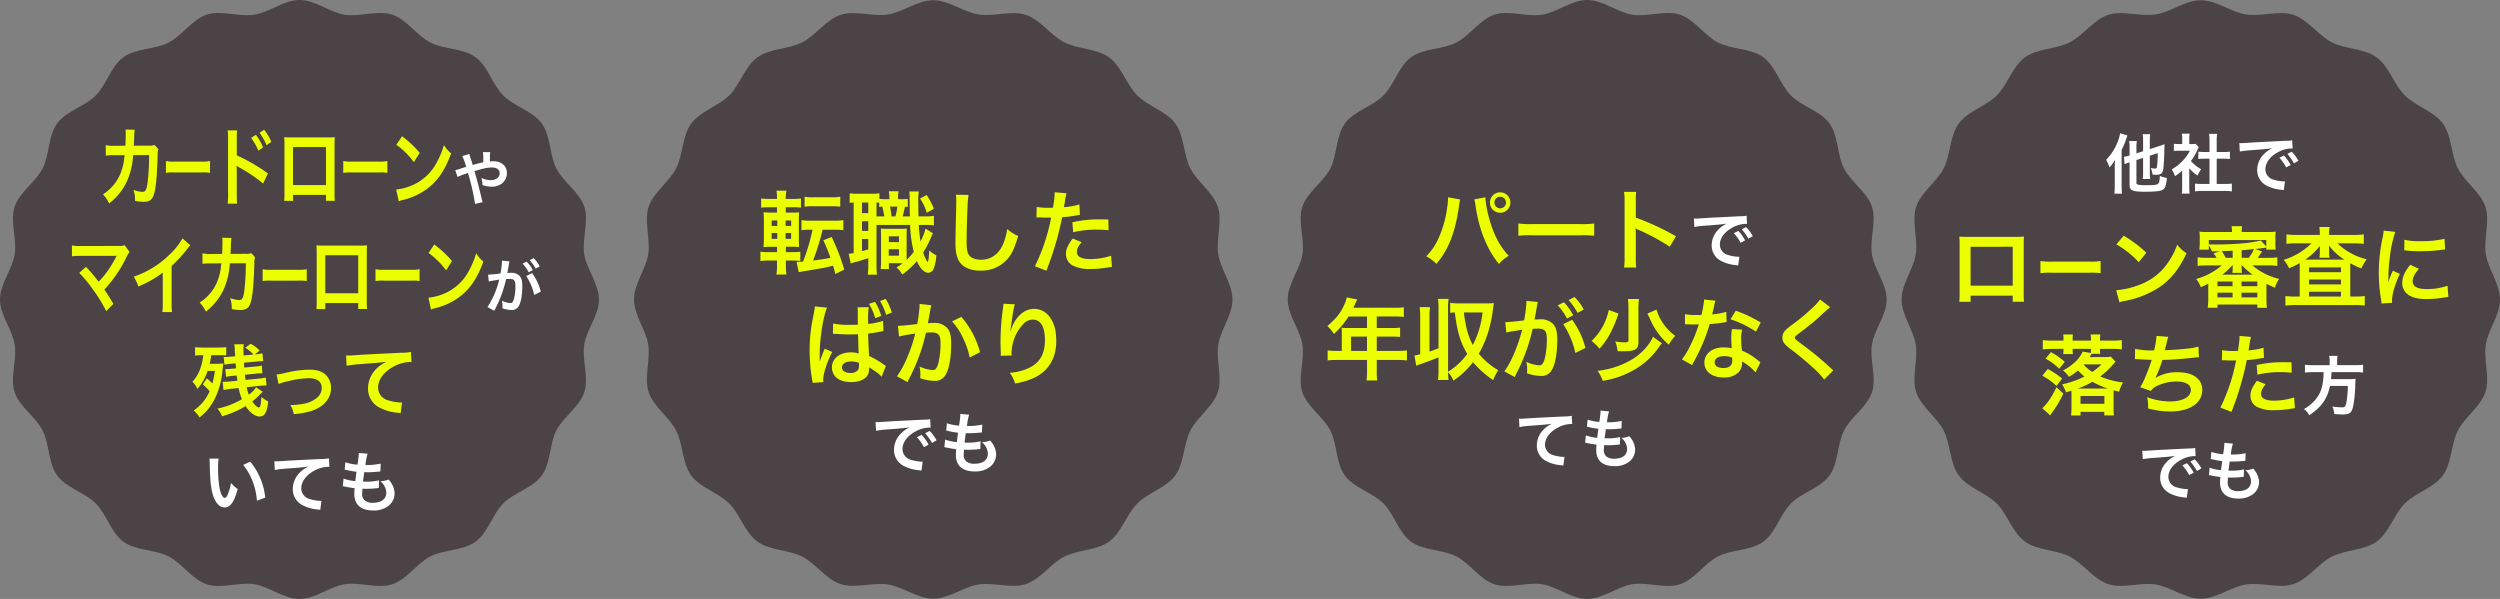
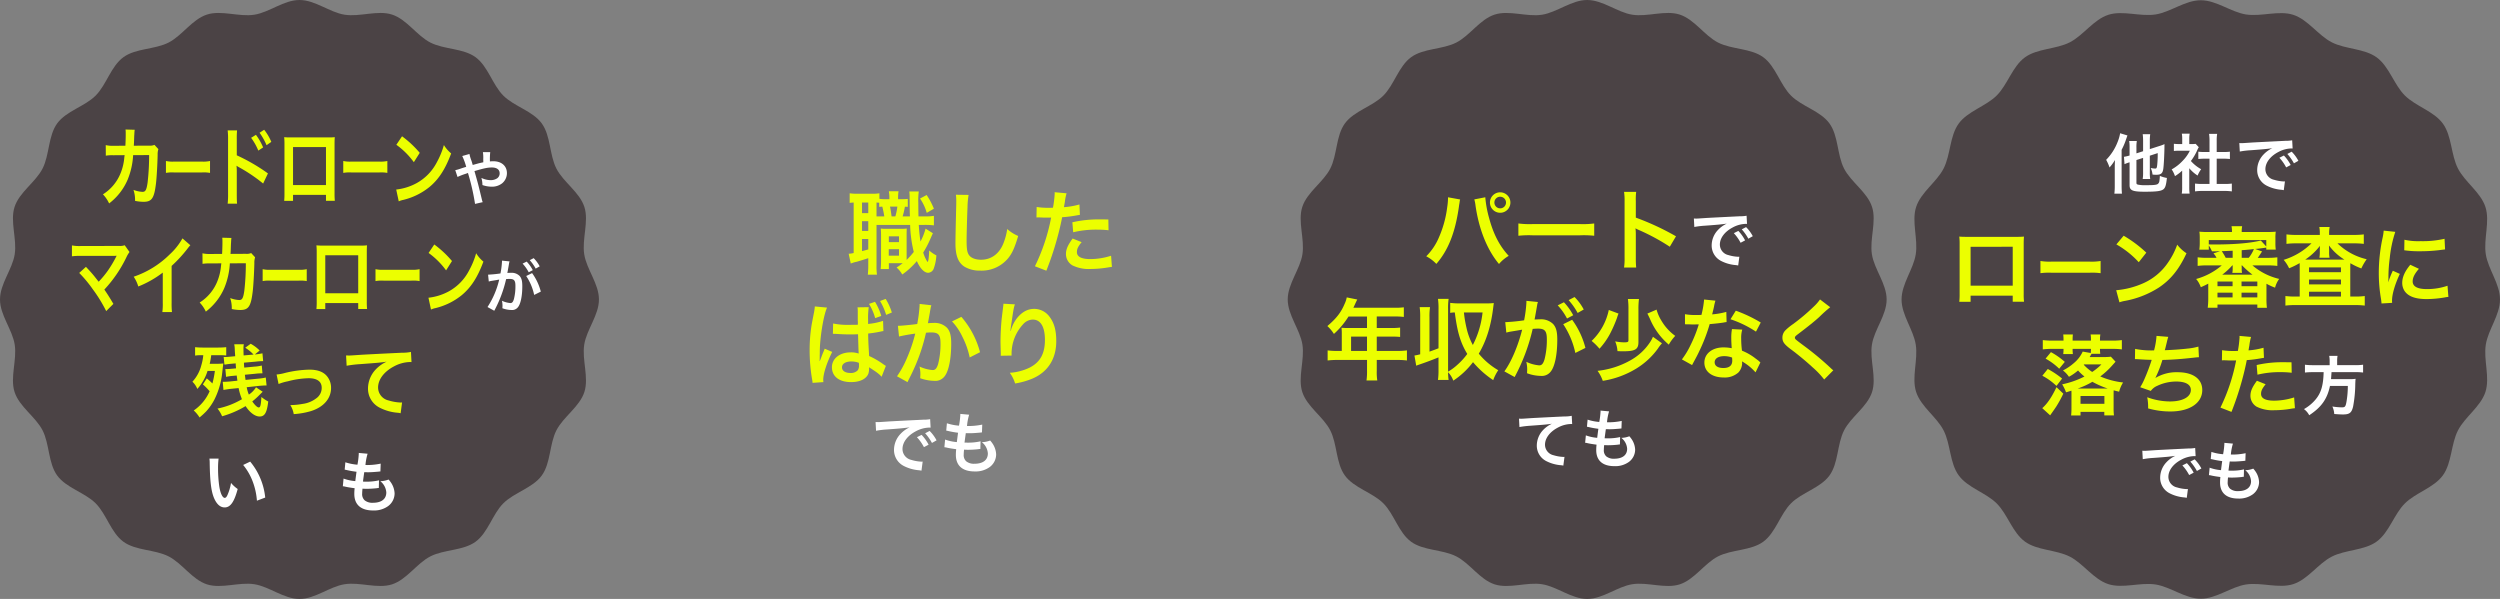
<svg xmlns="http://www.w3.org/2000/svg" id="レイヤー_1" data-name="レイヤー 1" viewBox="0 0 903.956 216.568">
  <rect x="0" y="0" width="903.956" height="216.568" fill="#808080" stroke="none" />
  <defs>
    <style>.cls-1{fill:#4b4345;}.cls-2{fill:#fff;}.cls-3{fill:#ecff00;}</style>
  </defs>
  <path class="cls-1" d="M903.956,108.284c0,5.657-4.282,10.91-5.134,16.327-.874,5.561,1.567,11.876-.134,17.115-1.731,5.332-7.431,9-9.945,13.93-2.541,4.976-2.18,11.742-5.444,16.226-3.279,4.506-9.832,6.242-13.764,10.174s-5.667,10.484-10.173,13.764c-4.485,3.263-11.25,2.9-16.227,5.443-4.925,2.514-8.6,8.214-13.929,9.945-5.24,1.7-11.554-.739-17.115.135-5.417.851-10.671,5.133-16.327,5.133s-10.91-4.282-16.327-5.133c-5.561-.874-11.876,1.566-17.115-.135-5.332-1.731-9-7.431-13.93-9.945-4.976-2.541-11.742-2.18-16.226-5.443-4.506-3.28-6.242-9.833-10.174-13.765s-10.485-5.667-13.764-10.173c-3.264-4.485-2.9-11.25-5.443-16.226-2.514-4.926-8.214-8.6-9.945-13.93-1.7-5.239.739-11.554-.135-17.115-.851-5.417-5.133-10.67-5.133-16.327s4.282-10.909,5.133-16.327c.874-5.561-1.567-11.875.135-17.115,1.731-5.332,7.431-9,9.945-13.929,2.541-4.977,2.179-11.742,5.443-16.227,3.28-4.506,9.833-6.242,13.765-10.173s5.667-10.485,10.173-13.764c4.485-3.264,11.25-2.9,16.226-5.443,4.925-2.515,8.6-8.215,13.93-9.946,5.239-1.7,11.554.74,17.115-.134,5.417-.852,10.67-5.134,16.327-5.134s10.909,4.282,16.327,5.134c5.561.874,11.875-1.567,17.115.134,5.332,1.731,9,7.431,13.929,9.946,4.977,2.54,11.742,2.179,16.227,5.443,4.506,3.279,6.242,9.833,10.173,13.764S880.02,40.18,883.3,44.686c3.264,4.485,2.9,11.25,5.444,16.227,2.514,4.925,8.214,8.6,9.945,13.929,1.7,5.24-.74,11.554.134,17.115C899.674,97.374,903.956,102.628,903.956,108.284Z" />
  <path class="cls-2" d="M764.66,60.435c0-.561,0-.561.071-2.573a16.774,16.774,0,0,1-1.965,2.69,15.884,15.884,0,0,0-1.217-2.76,18.948,18.948,0,0,0,4.141-6.456,14.659,14.659,0,0,0,.912-3.158l2.643.8c-.187.538-.234.679-.468,1.334a24.173,24.173,0,0,1-1.637,3.859V67.195c0,1.1.047,1.942.117,2.831H764.52a23.712,23.712,0,0,0,.14-2.854Zm7.836-2.573v8.187c0,.468.117.609.632.725a12.95,12.95,0,0,0,2.947.187c2.644,0,3.65-.093,4.164-.444a1.626,1.626,0,0,0,.562-1.076,17.513,17.513,0,0,0,.163-1.848,10.671,10.671,0,0,0,2.55.749c-.281,2.666-.585,3.579-1.31,4.14-.888.632-2.456.842-6.714.842-4.374,0-5.473-.468-5.473-2.339v-8.3c-.21.07-.374.117-.468.14a11.037,11.037,0,0,0-1.357.538l-.21-2.666a13.681,13.681,0,0,0,2.035-.468V53.464a15.017,15.017,0,0,0-.14-2.479h2.76a13.247,13.247,0,0,0-.141,2.386v2.082l2.41-.772V50.868a18.071,18.071,0,0,0-.14-2.339h2.713a15.994,15.994,0,0,0-.14,2.269v3.111l3.415-1.1a13.832,13.832,0,0,0,1.895-.7c-.024.491-.024.678-.024,1.263-.047,2.807-.211,6.035-.4,7.556-.235,1.754-.819,2.269-2.62,2.269-.445,0-.7-.024-1.287-.07a7.753,7.753,0,0,0-.655-2.387,9.957,9.957,0,0,0,1.591.211c.515,0,.608-.164.748-1.263a38.488,38.488,0,0,0,.187-4.328l-2.853.936v6.082a14.445,14.445,0,0,0,.14,2.339h-2.713a14.015,14.015,0,0,0,.14-2.409V57.09Z" />
  <path class="cls-2" d="M791.6,67.617A16.529,16.529,0,0,0,791.72,70h-2.831a13.984,13.984,0,0,0,.14-2.432V61.7a15.81,15.81,0,0,1-2.6,1.988,9.023,9.023,0,0,0-1.193-2.433,16.152,16.152,0,0,0,4.024-3.158,13.954,13.954,0,0,0,2.55-3.6H788a16.07,16.07,0,0,0-1.965.093v-2.6a14.335,14.335,0,0,0,1.848.093h1.17V50.12a10.688,10.688,0,0,0-.141-1.778h2.831a10.025,10.025,0,0,0-.14,1.824v1.918h.959a8.49,8.49,0,0,0,1.356-.07l1.123,1.216a6.525,6.525,0,0,0-.514.983,19.222,19.222,0,0,1-2.339,4,13.776,13.776,0,0,0,3.718,2.971,9.984,9.984,0,0,0-1.286,2.292,12.833,12.833,0,0,1-3.017-2.643Zm9.918-1.1h2.806a20.161,20.161,0,0,0,2.667-.14v2.83a19.185,19.185,0,0,0-2.667-.164h-8a18.838,18.838,0,0,0-2.642.164v-2.83a21.312,21.312,0,0,0,2.689.14h2.55V57.371H797.17c-.8,0-1.544.047-2.293.117V54.845a15.761,15.761,0,0,0,2.293.116h1.754V50.845a16.692,16.692,0,0,0-.163-2.433h2.924a13.656,13.656,0,0,0-.164,2.433v4.116H804a15.161,15.161,0,0,0,2.292-.116v2.643c-.748-.07-1.473-.117-2.292-.117h-2.479Z" />
  <path class="cls-2" d="M809.7,51.733c.514.024.772.024.889.024.421,0,.421,0,3.859-.234,1.708-.093,5.708-.3,11.953-.608a12.557,12.557,0,0,0,2.41-.188l.164,2.972a3.546,3.546,0,0,0-.492-.024,10.453,10.453,0,0,0-4.631,1.264c-2.971,1.543-4.725,3.882-4.725,6.245A3.928,3.928,0,0,0,822.241,65a14.2,14.2,0,0,0,3.486.608c.023,0,.234,0,.468-.023l-.421,3.181c-.3-.071-.351-.071-.795-.141a14.069,14.069,0,0,1-5.474-1.543,6.26,6.26,0,0,1-3.345-5.638,8.145,8.145,0,0,1,2.222-5.5,10.328,10.328,0,0,1,3.252-2.362c-1.9.28-3.346.42-7.884.748a29.39,29.39,0,0,0-3.883.468Zm16.116,4.492a15.106,15.106,0,0,1,2.457,3.439l-1.637.865a15.87,15.87,0,0,0-2.456-3.486Zm3.626,2.83a17.238,17.238,0,0,0-2.385-3.391l1.567-.819a13.546,13.546,0,0,1,2.433,3.3Z" />
  <path class="cls-3" d="M712.531,106.906v2.221h-4.094a21.232,21.232,0,0,0,.127-2.729V88.212a21.119,21.119,0,0,0-.127-2.666c.761.063,1.428.095,2.7.095h18.028c1.364,0,1.936-.032,2.666-.095-.064.825-.1,1.46-.1,2.634v18.154a21.83,21.83,0,0,0,.126,2.762h-4.094v-2.19Zm15.234-17.679H712.531v14.061h15.234Z" />
  <path class="cls-3" d="M737.785,94.369a19.965,19.965,0,0,0,4.113.222h13.534a19.971,19.971,0,0,0,4.113-.222v4.412a22.308,22.308,0,0,0-4.139-.159H741.923a22.294,22.294,0,0,0-4.138.159Z" />
  <path class="cls-3" d="M765.179,104.938a30.238,30.238,0,0,0,9.394-2.349A21.2,21.2,0,0,0,784,94.814a26.529,26.529,0,0,0,3.238-6.348,13.7,13.7,0,0,0,3.364,3.11c-2.7,5.808-5.713,9.553-10.061,12.442a34.278,34.278,0,0,1-12.092,4.76,11.244,11.244,0,0,0-2.1.54Zm2.7-19.71a45.014,45.014,0,0,1,8.19,6.126l-2.731,3.46a33.3,33.3,0,0,0-8.093-6.443Z" />
  <path class="cls-3" d="M798.089,95.956a27.491,27.491,0,0,0-3.46.19v-3.11a26.6,26.6,0,0,0,3.46.19h3.363a5.974,5.974,0,0,0-1.11-1.618l2.412-.762c-1.618.032-1.618.032-2.952.032a11.779,11.779,0,0,0-1.143-2.126v1.523h-3.427a16.906,16.906,0,0,0,.159-2.38V86.117a16.587,16.587,0,0,0-.127-2.348,34.3,34.3,0,0,0,3.491.126h8.283a9.5,9.5,0,0,0-.158-2.094h3.84a10.223,10.223,0,0,0-.158,2.094h8.791c1.523,0,2.539-.031,3.523-.126a14.836,14.836,0,0,0-.127,2.348V87.9a16.456,16.456,0,0,0,.127,2.348h-3.428v-.73c-1.619.254-2.38.349-4.031.508l2.508.889c-1.079,1.65-1.143,1.745-1.555,2.316h3.586a26.1,26.1,0,0,0,3.491-.19v3.11a28.007,28.007,0,0,0-3.491-.19h-5.522a22.935,22.935,0,0,0,9.68,4.888,9.183,9.183,0,0,0-1.492,3.174,23.153,23.153,0,0,1-3.11-1.429v5.3a26.79,26.79,0,0,0,.159,3.4h-3.46v-1.175H801.8v1.143h-3.524a26.917,26.917,0,0,0,.192-3.4v-5.3c-.953.507-1.429.73-2.7,1.3a9.018,9.018,0,0,0-1.683-2.983,24.155,24.155,0,0,0,9.268-4.92Zm.57-7.585c1.207.031,1.4.031,2.032.031,7.173,0,12.854-.476,16.79-1.428l1.967,2.158V86.815H798.659Zm3.143,15.107h5.459V101.8H801.8Zm0,4.062h5.459v-1.713H801.8Zm5.49-16.884c-1.364.063-2.7.127-3.935.158a23.306,23.306,0,0,1,1.428,2.412h2.507Zm-.127,5.3a24.045,24.045,0,0,1-3.649,3.364h10.95a31.153,31.153,0,0,1-3.777-3.364h-.159c0,.222.032.7.032.952v.444a5.619,5.619,0,0,0,.127,1.3h-3.524a5.9,5.9,0,0,0,.127-1.333v-.444c0-.191,0-.635.032-.921Zm3.333,7.522h5.713V101.8H810.5Zm0,4.062h5.713v-1.713H810.5Zm.064-14.314H813.1a12.928,12.928,0,0,0,1.873-3.173c-.6.063-1.112.127-1.4.158-1.682.159-1.682.159-3.015.254Z" />
  <path class="cls-3" d="M838.805,84.53a10.874,10.874,0,0,0-.191-2.444h3.746a12.247,12.247,0,0,0-.191,2.444v.413h8.95a27.694,27.694,0,0,0,3.587-.191V88.18a29.854,29.854,0,0,0-3.587-.19h-5.934a22.43,22.43,0,0,0,10.568,5.744,18.656,18.656,0,0,0-1.935,3.333,24.43,24.43,0,0,1-3.968-1.9c-.032,1.047-.032,1.047-.032,2v10.061h1.746a25.156,25.156,0,0,0,3.491-.19v3.459a29.387,29.387,0,0,0-3.745-.19H830.14a30.31,30.31,0,0,0-3.777.19v-3.459a26.843,26.843,0,0,0,3.555.19h1.618V96.877c0-.921,0-1.111-.031-1.746A26.089,26.089,0,0,1,827.7,97a13.357,13.357,0,0,0-1.967-3.046A24.581,24.581,0,0,0,835.79,87.99H830.3a28.935,28.935,0,0,0-3.555.19V84.752a28.779,28.779,0,0,0,3.809.191h8.252Zm0,5.935s0-.539.032-1.555a22.16,22.16,0,0,1-5.3,4.951h14.156a19.76,19.76,0,0,1-5.586-5.109c.032.92.063,1.491.063,1.713v.7a9.24,9.24,0,0,0,.158,2.031h-3.681a11.6,11.6,0,0,0,.159-2.063Zm-3.9,7.967h11.552V96.686H834.9Zm0,4.411h11.552v-1.777H834.9Zm0,4.38h11.552v-1.746H834.9Z" />
  <path class="cls-3" d="M861.112,109.73c-.031-.571-.062-.761-.158-1.491a55.366,55.366,0,0,1-.825-9.49,60.9,60.9,0,0,1,1.3-12.41,20.8,20.8,0,0,0,.475-2.951l4.19.444a43.759,43.759,0,0,0-2,9.49,52.752,52.752,0,0,0-.477,7.014c0,.7-.031.952-.063,1.746a32.244,32.244,0,0,1,1.65-4.19l2.539,1.143c-1.745,3.681-2.825,7.363-2.825,9.616,0,.191,0,.445.032.857Zm13.522-12.536c-1.588,1.841-2.254,3.2-2.254,4.57,0,1.809,1.746,2.761,5.047,2.761a22.291,22.291,0,0,0,7.553-1.206l.318,4.031a10.822,10.822,0,0,0-1.3.19,39.1,39.1,0,0,1-6.569.6c-3.936,0-6.475-.889-7.871-2.762a5.309,5.309,0,0,1-.953-3.11c0-2.063.953-4.19,2.92-6.538ZM869.4,86.689a22.93,22.93,0,0,0,5.872.507,34.978,34.978,0,0,0,8.633-.857l.189,3.841c-.254.031-.729.095-2.253.285a56.822,56.822,0,0,1-6.792.381,37.7,37.7,0,0,1-5.713-.349Z" />
  <path class="cls-3" d="M746.06,142.335a43.433,43.433,0,0,1-2.572,4.7c-.063.095-.761,1.142-2.19,3.142l-2.856-2.6c1.841-1.618,3.428-3.967,5.142-7.585Zm-2.476-2.793a22.552,22.552,0,0,0-5.11-3.681l1.967-2.444a31.885,31.885,0,0,1,5.174,3.46Zm5.427,2.73c0-.476,0-.6-.031-1.016-.667.222-.985.318-1.937.6a15.517,15.517,0,0,0-1.4-2.888,32.148,32.148,0,0,0,8.061-2.825,17,17,0,0,1-2.316-2.189,17.4,17.4,0,0,1-3.3,2.285,9.375,9.375,0,0,0-2.158-2.285,19.606,19.606,0,0,0,4.126-2.825,11.582,11.582,0,0,0,3.014-4l2.92.508c.032-.6.064-.889.064-1.3v-.19h-6.633v.222a11.456,11.456,0,0,0,.1,1.65h-3.492a12.588,12.588,0,0,0,.1-1.618v-.254h-4a27.487,27.487,0,0,0-3.492.19v-3.364a28.25,28.25,0,0,0,3.619.19h3.872v-.412a14.7,14.7,0,0,0-.1-1.809h3.492a14.917,14.917,0,0,0-.1,1.841v.38h6.633v-.38a10.48,10.48,0,0,0-.127-1.841h3.523a10.25,10.25,0,0,0-.127,1.841v.38h4.349a26.2,26.2,0,0,0,3.555-.19v3.364a25.257,25.257,0,0,0-3.4-.19h-4.507a11.786,11.786,0,0,0,.1,1.777h-3.142c-.38.667-.413.73-.7,1.175h5.142a17.543,17.543,0,0,0,2.539-.127l1.682,1.809c-.127.158-.127.158-1.207,1.364a28.07,28.07,0,0,1-4.316,3.968,29.04,29.04,0,0,0,8.252,2.19,11.517,11.517,0,0,0-1.428,3.332c-.952-.222-1.333-.317-1.968-.508-.032.508-.032.667-.032,1.175v5.141a22.136,22.136,0,0,0,.127,2.762h-3.49v-1.27h-8.6v1.3h-3.4a23.864,23.864,0,0,0,.127-2.7Zm-4.444-8.95a22.6,22.6,0,0,0-4.919-3.65l1.936-2.349a26.818,26.818,0,0,1,5.015,3.523Zm17.552,7.173a32.91,32.91,0,0,1-5.554-2.444,27.181,27.181,0,0,1-5.332,2.444Zm-1.206,5.522v-2.825H752.28v2.825Zm-7.459-14.123a16.1,16.1,0,0,0,3.047,2.6,21.088,21.088,0,0,0,3.333-2.729H753.55Z" />
  <path class="cls-3" d="M772.018,126.149a29.181,29.181,0,0,0,6.855.54,27.3,27.3,0,0,0,.889-5.237l4.253.349a17.417,17.417,0,0,0-.508,1.841c-.571,2.38-.571,2.38-.762,2.983,2.412-.064,6-.317,8.094-.571a21.752,21.752,0,0,0,4.063-.73l.189,3.84c-.729.032-1.016.063-1.84.159-4.6.508-7.395.73-11.363.825a42.167,42.167,0,0,1-2.507,6.443v.063a14.759,14.759,0,0,1,8-2.063c5.586,0,8.919,2.412,8.919,6.443,0,4.7-4.539,7.744-11.49,7.744a28.992,28.992,0,0,1-8.093-1.111,18.1,18.1,0,0,0-.317-4.03,24.16,24.16,0,0,0,8.188,1.523c4.6,0,7.585-1.619,7.585-4.158,0-1.967-1.9-3.046-5.332-3.046a16.042,16.042,0,0,0-6.823,1.555,5.392,5.392,0,0,0-2.318,1.84l-3.84-1.332a21.349,21.349,0,0,0,1.493-2.857,72.4,72.4,0,0,0,2.666-7.046c-1.683-.032-3.112-.1-4.793-.222-.445-.032-.762-.032-1.016-.032h-.254Z" />
  <path class="cls-3" d="M803.468,126.625a25.29,25.29,0,0,0,4.252.286c.381,0,.73,0,1.461-.032a38.621,38.621,0,0,0,.6-4.856,4.268,4.268,0,0,0-.032-.571l4.19.38a18.126,18.126,0,0,0-.6,3.047c-.159.889-.19,1.079-.317,1.81a26.4,26.4,0,0,0,5.427-.953l.159,3.65c-.254.032-.254.032-1.016.159a43.2,43.2,0,0,1-5.205.666c-.35,1.968-1.143,5.332-1.968,8.221a107.815,107.815,0,0,1-3.555,10.505l-4-1.555a67.84,67.84,0,0,0,5.682-17.075,2.764,2.764,0,0,1-.413.031h-1.841c-.158,0-.476,0-1.015-.031-.572-.032-1.016-.032-1.27-.032a4.73,4.73,0,0,0-.6.032Zm15.742,12.314c-1.269,1.587-1.65,2.381-1.65,3.492,0,1.618,1.586,2.443,4.76,2.443a24.277,24.277,0,0,0,7.2-1.174l.285,3.9c-.571.063-.824.095-1.555.222a36.929,36.929,0,0,1-5.9.508,12.887,12.887,0,0,1-6.38-1.27,4.587,4.587,0,0,1-2.253-3.9c0-1.683.6-3.111,2.349-5.491Zm9.426-4.157a32.983,32.983,0,0,0-4-.222,34.265,34.265,0,0,0-8.379.92l-.286-3.491a40.742,40.742,0,0,1,9.459-1.016c.856,0,1.142,0,3.141.032Z" />
  <path class="cls-2" d="M842.362,130.608a9.315,9.315,0,0,0-.164-1.941h3.018a10.43,10.43,0,0,0-.141,1.941v1.427h6.433a19.812,19.812,0,0,0,2.947-.163v2.83a20.706,20.706,0,0,0-2.853-.141H843.04c-.117,1.755-.117,1.825-.186,2.527h6.479a14.767,14.767,0,0,0,2.409-.117.6.6,0,0,1-.023.234c-.047.351-.047.631-.094,1.637a46.254,46.254,0,0,1-.795,8.211c-.538,2.222-1.31,2.807-3.649,2.807-.819,0-1.357-.024-3.158-.164a7.619,7.619,0,0,0-.678-2.714,22.184,22.184,0,0,0,3.509.305c1.029,0,1.262-.258,1.566-1.872a34.134,34.134,0,0,0,.515-5.871h-6.456c-.983,4.7-3.087,7.7-7.509,10.6a6.516,6.516,0,0,0-1.895-2.222,15.108,15.108,0,0,0,4.188-3.462c2.012-2.409,2.807-5.123,2.924-9.895h-3.836a25.308,25.308,0,0,0-2.924.141v-2.83a20.973,20.973,0,0,0,2.924.163h6.011Z" />
  <path class="cls-2" d="M774.623,162.978c.515.024.772.024.889.024.421,0,.421,0,3.859-.234,1.708-.094,5.708-.305,11.953-.608a12.557,12.557,0,0,0,2.41-.188l.164,2.971a3.7,3.7,0,0,0-.492-.023,10.465,10.465,0,0,0-4.631,1.263c-2.971,1.543-4.725,3.883-4.725,6.246a3.925,3.925,0,0,0,3.11,3.812,14.206,14.206,0,0,0,3.486.609c.023,0,.234,0,.467-.024l-.42,3.181c-.3-.07-.351-.07-.795-.14a14.067,14.067,0,0,1-5.474-1.544,6.257,6.257,0,0,1-3.345-5.637,8.143,8.143,0,0,1,2.222-5.5,10.329,10.329,0,0,1,3.252-2.363c-1.9.281-3.346.421-7.884.749a29.45,29.45,0,0,0-3.883.467Zm16.116,4.491a15.1,15.1,0,0,1,2.456,3.439l-1.636.865a15.887,15.887,0,0,0-2.456-3.485Zm3.626,2.831a17.246,17.246,0,0,0-2.385-3.392l1.567-.819a13.558,13.558,0,0,1,2.433,3.3Z" />
  <path class="cls-2" d="M798.969,169.107a15.34,15.34,0,0,0,4.116.889c.094-.842.3-2.41.422-3.275a30.615,30.615,0,0,1-3.346-.585c-.327-.07-.444-.094-.795-.164l.234-2.573a17.738,17.738,0,0,0,4.234.842,27.615,27.615,0,0,0,.468-3.883.947.947,0,0,0-.024-.234l3.112.281a18.914,18.914,0,0,0-.749,3.953,23.236,23.236,0,0,0,5.334-.491l-.094,2.737c-.3.023-.421.047-.936.094-1.684.14-2.433.187-3.275.187-.233,0-.444,0-1.45-.024-.233,1.708-.3,2.176-.444,3.3.7.023.888.023,1.146.023a18.712,18.712,0,0,0,4.468-.468l-.07,2.69a3.02,3.02,0,0,0-.7.07,34.043,34.043,0,0,1-3.508.211c-.374,0-.585,0-1.5-.047a16.34,16.34,0,0,0-.117,1.661,2.922,2.922,0,0,0,.866,2.409,4.252,4.252,0,0,0,2.9.866c2.971,0,4.679-1.31,4.679-3.6a5.453,5.453,0,0,0-2.106-3.953,8.651,8.651,0,0,0,2.9-.584,8.972,8.972,0,0,1,1.1,1.473,7.267,7.267,0,0,1,1.006,3.439,5.566,5.566,0,0,1-2.246,4.374,8.4,8.4,0,0,1-5.286,1.544c-4.258,0-6.573-2.036-6.573-5.8a15.888,15.888,0,0,1,.117-1.988c-1.4-.187-2.317-.327-3.252-.537a3.891,3.891,0,0,0-.889-.141Z" />
-   <path class="cls-1" d="M445.636,108.284c0,5.657-4.282,10.91-5.134,16.327-.874,5.561,1.567,11.876-.134,17.115-1.731,5.332-7.431,9-9.945,13.93-2.541,4.976-2.18,11.742-5.444,16.226-3.279,4.506-9.832,6.242-13.764,10.174s-5.667,10.484-10.173,13.764c-4.485,3.263-11.25,2.9-16.227,5.443-4.925,2.514-8.6,8.214-13.929,9.945-5.239,1.7-11.554-.739-17.115.135-5.417.851-10.671,5.133-16.327,5.133s-10.91-4.282-16.327-5.133c-5.561-.874-11.876,1.566-17.115-.135-5.332-1.731-9-7.431-13.93-9.945-4.976-2.541-11.741-2.18-16.226-5.443-4.506-3.28-6.242-9.833-10.173-13.765s-10.485-5.667-13.765-10.173c-3.263-4.485-2.9-11.25-5.443-16.226-2.514-4.926-8.214-8.6-9.945-13.93-1.7-5.239.739-11.554-.134-17.115-.852-5.417-5.134-10.67-5.134-16.327s4.282-10.909,5.134-16.327c.873-5.561-1.567-11.875.134-17.115,1.731-5.332,7.431-9,9.945-13.929,2.541-4.977,2.18-11.742,5.444-16.227,3.279-4.506,9.832-6.242,13.764-10.173s5.667-10.485,10.173-13.764c4.485-3.264,11.25-2.9,16.227-5.443C295,12.791,298.67,7.091,304,5.36c5.239-1.7,11.554.74,17.115-.134,5.417-.852,10.67-5.134,16.327-5.134s10.91,4.282,16.327,5.134c5.561.874,11.876-1.567,17.115.134,5.332,1.731,9,7.431,13.929,9.946,4.977,2.54,11.742,2.179,16.227,5.443,4.506,3.279,6.242,9.833,10.173,13.764S421.7,40.18,424.98,44.686c3.263,4.485,2.9,11.25,5.443,16.227,2.514,4.925,8.214,8.6,9.945,13.929,1.7,5.24-.74,11.554.134,17.115C441.354,97.374,445.636,102.628,445.636,108.284Z" />
-   <path class="cls-3" d="M284.164,96.372a20.991,20.991,0,0,0,.2,2.885h-3.638a18.251,18.251,0,0,0,.23-3.049v-2h-2.819a17.655,17.655,0,0,0-3.179.2V91a18.3,18.3,0,0,0,3.015.164h2.983V89.227h-1.541c-1.475,0-2.262.033-3.343.1.1-1.049.131-2.131.131-3.671V80.181a32.723,32.723,0,0,0-.131-3.441,26.528,26.528,0,0,0,3.278.131h1.606V74.937h-2.721a25.817,25.817,0,0,0-3.015.131v-3.31a19.574,19.574,0,0,0,3.179.164h2.557v-.328a17.464,17.464,0,0,0-.2-2.655h3.605a13.572,13.572,0,0,0-.229,2.655v.328h2.294a19.839,19.839,0,0,0,3.18-.164v3.31a23.444,23.444,0,0,0-3.016-.131h-2.458v1.934H286.2a24.416,24.416,0,0,0,2.753-.1c-.066.689-.1,1.443-.1,3.18v5.834c0,1.966.032,2.753.1,3.54a26.891,26.891,0,0,0-2.884-.1h-1.9v1.934h2.524A16.174,16.174,0,0,0,289.375,91v3.376a19.106,19.106,0,0,0-2.982-.164h-2.229Zm-5.146-16.649v1.966h2.032V79.723Zm0,4.523v2.13h2.032v-2.13Zm7.047-2.557V79.723h-2v1.966Zm0,4.687v-2.13h-2v2.13Zm6.85-3.311a21.241,21.241,0,0,0-3.114.164V79.591a17.418,17.418,0,0,0,3.212.2h8.719a17.19,17.19,0,0,0,3.211-.2v3.638a22.122,22.122,0,0,0-3.211-.164h-4.294A87.688,87.688,0,0,1,294,94.209c2.655-.327,4.261-.589,6.293-.983-.917-2.557-1.54-4.064-2.589-6.358l3.015-1.18a76.384,76.384,0,0,1,4.557,11.8l-3.213,1.573c-.393-1.507-.393-1.507-.852-2.982-1.344.327-2.163.524-3.54.819q-.885.148-6.981,1.18c-1.18.2-1.376.229-1.9.328l-.754-3.7c.852-.033,1.279-.033,2.327-.131a73.806,73.806,0,0,0,3.442-11.5Zm-2-11.93a15.818,15.818,0,0,0,3.179.2h6.588a15.651,15.651,0,0,0,3.146-.2v3.54a.944.944,0,0,1-.262.032c-.033,0-.033,0-.524-.065-.492-.033-1.377-.065-2.36-.065H294.1a20.2,20.2,0,0,0-3.179.164Z" />
  <path class="cls-3" d="M328.241,74.806a9,9,0,0,0-1.049-.065,26.377,26.377,0,0,1-.819,3.506H329c-.065-2.294-.065-2.294-.1-6.653a20.2,20.2,0,0,0-.1-2.36h3.409a25.344,25.344,0,0,0-.163,4.163c0,1.147.032,3.867.065,4.85h1.9a20.5,20.5,0,0,0,3.671-.2v3.441a27.091,27.091,0,0,0-3.671-.163h-1.8c.164,2.556.361,4.293.623,6a21.665,21.665,0,0,0,1.836-4.655l2.654,1.672c-.2.393-.459.983-.721,1.573a38.073,38.073,0,0,1-2.786,5.408,14.4,14.4,0,0,0,1.115,2.688c.3.524.426.688.491.688.23,0,.459-1.54.558-4.13a11.729,11.729,0,0,0,2.589,1.77,16.423,16.423,0,0,1-.951,4.786,2.265,2.265,0,0,1-2.032,1.507c-1.376,0-2.917-1.573-4.064-4.228a27.992,27.992,0,0,1-5.277,4.851,9.7,9.7,0,0,0-2.065-2.524,25.367,25.367,0,0,0,2.229-1.573h-5.015v2.13h-2.95c.066-.95.131-1.77.131-2.851V85.557c0-1.443-.032-1.836-.1-2.917a14.661,14.661,0,0,0,2.065.1h5.212a20.416,20.416,0,0,0,2.13-.1c-.065.754-.065,1.245-.065,2.917V93.98A28.6,28.6,0,0,0,330.4,91.1a45.972,45.972,0,0,1-1.311-9.767H316.934V95.848a23.484,23.484,0,0,0,.164,3.474h-3.311a32.25,32.25,0,0,0,.164-3.507V93.357c-1.442.459-2.983.951-4.13,1.278a12.68,12.68,0,0,0-2.2.656l-.753-3.539a9.543,9.543,0,0,0,1.8-.263V73.233a12.875,12.875,0,0,0-1.442.131V69.89a18.3,18.3,0,0,0,2.753.164h5.146a15.723,15.723,0,0,0,2.852-.164v2a12.462,12.462,0,0,0,2.032.131h1.573v-.2a13.384,13.384,0,0,0-.2-2.656H324.9a14.2,14.2,0,0,0-.164,2.656v.2h1.18a20.206,20.206,0,0,0,2.327-.1ZM311.69,77.068h2.261V73.233H311.69Zm0,6.424h2.261V79.985H311.69Zm0,7.309c1.081-.262,1.376-.361,2.261-.623V86.409H311.69Zm8.063-12.554c-.165-.983-.394-2.195-.722-3.54-.491.034-.622.034-1.114.1V73.3c-.459-.032-.59-.032-.983-.065v5.014Zm1.605,14.192h3.7V90.112h-3.7Zm.033-4.883h3.671v-2.1h-3.671Zm.426-12.849c.2.951.394,2.131.558,3.54h1.376a23.176,23.176,0,0,0,.721-3.54Zm13.242-4.195a26.318,26.318,0,0,1,2.622,4.949l-2.59,1.508a17.223,17.223,0,0,0-2.425-5.179Z" />
  <path class="cls-3" d="M350.228,70.479a29.936,29.936,0,0,0-.393,4.425c-.131,3.049-.328,9.7-.328,12.029,0,3.114.2,4.294.852,5.277.754,1.081,2.327,1.7,4.392,1.7,3.54,0,6.392-2,7.932-5.6a22,22,0,0,0,1.508-5.507,14.134,14.134,0,0,0,3.965,2.524c-1.311,4.425-2.294,6.555-3.9,8.358a12.405,12.405,0,0,1-9.833,4.163,10.68,10.68,0,0,1-5.735-1.443c-2.262-1.507-3.212-4.031-3.212-8.423,0-1.7.065-4.982.262-13.209.033-.983.033-1.672.033-2.13a16.353,16.353,0,0,0-.131-2.229Z" />
  <path class="cls-3" d="M374.837,74.839a26.042,26.042,0,0,0,4.392.3c.393,0,.754,0,1.507-.033a39.778,39.778,0,0,0,.623-5.015,4.54,4.54,0,0,0-.032-.589l4.326.393a18.519,18.519,0,0,0-.623,3.146c-.164.918-.2,1.114-.328,1.868a27.137,27.137,0,0,0,5.605-.983l.164,3.769c-.262.033-.262.033-1.049.164a44.465,44.465,0,0,1-5.375.688c-.36,2.033-1.18,5.507-2.032,8.49a111.083,111.083,0,0,1-3.671,10.848l-4.13-1.606a69.974,69.974,0,0,0,5.867-17.633,2.749,2.749,0,0,1-.426.033h-1.9c-.164,0-.492,0-1.049-.033-.59-.033-1.049-.033-1.311-.033a4.842,4.842,0,0,0-.622.033Zm16.257,12.717c-1.311,1.639-1.7,2.458-1.7,3.605,0,1.672,1.639,2.524,4.917,2.524a25.063,25.063,0,0,0,7.44-1.213l.3,4.032c-.59.065-.852.1-1.606.229a38.056,38.056,0,0,1-6.1.524,13.3,13.3,0,0,1-6.587-1.31,4.737,4.737,0,0,1-2.328-4.032c0-1.737.623-3.212,2.426-5.67Zm9.734-4.294a34.1,34.1,0,0,0-4.13-.229,35.387,35.387,0,0,0-8.653.95l-.294-3.605a42.057,42.057,0,0,1,9.767-1.049c.885,0,1.18,0,3.245.033Z" />
  <path class="cls-3" d="M293.8,138.432a6.561,6.561,0,0,0-.164-1.279,62.783,62.783,0,0,1-.885-10.455,57.842,57.842,0,0,1,.623-8.653c.164-1.016.164-1.016.885-4.72a17.643,17.643,0,0,0,.36-2.425v-.1l4.425.425c-1.311,2.852-2.687,11.374-2.622,16.487-.033.819-.033,1.278-.033,1.278v.394c0,.36-.032.72-.032,1.212h.032l.164-.328.361-.95c.491-1.311.524-1.409.885-2.229.065-.164.2-.459.393-1.016l2.72,1.18c-1.933,3.835-3.244,7.867-3.244,10.062a5.13,5.13,0,0,0,.065.852Zm7.44-21.469a25.073,25.073,0,0,0,5.9.492c1.081,0,1.835,0,3.048-.033,0-.754,0-1.278-.033-1.54V112.44a7.429,7.429,0,0,0-.1-1.311l4.064-.065a28.928,28.928,0,0,0-.229,4.523v1.54a23.375,23.375,0,0,0,5.408-1.114l.131,3.7a6.139,6.139,0,0,0-.951.163,41.328,41.328,0,0,1-4.556.721v.754c.033,1.541.066,2.491.165,4.327l.1,1.7.065,1.344a29.179,29.179,0,0,1,5.146,2.982,9.768,9.768,0,0,0,.918.591l-1.54,3.933c-.918-1.016-1.738-1.639-4.557-3.442a2.473,2.473,0,0,1,.033.492,6.04,6.04,0,0,1-.262,1.836c-.754,1.9-3.048,3.047-6.227,3.047-4.327,0-6.949-2.032-6.949-5.375,0-3.146,2.819-5.375,6.752-5.375a8.309,8.309,0,0,1,2.917.426c-.065-1.114-.131-3.441-.229-6.981-1.311.065-2.065.065-2.917.065-1.246,0-2.557-.033-4.1-.131-.491-.032-.819-.032-.983-.065h-.59a1.425,1.425,0,0,0-.3-.033h-.2Zm6.621,13.734c-2.1,0-3.409.819-3.409,2.13,0,1.246,1.18,2.032,3.015,2.032a3.346,3.346,0,0,0,2.688-.983,2.8,2.8,0,0,0,.426-1.8,5.119,5.119,0,0,0-.033-.885A7.318,7.318,0,0,0,307.858,130.7Zm8.521-21.567a20.008,20.008,0,0,1,2.262,5.113l-2.2.787a19.744,19.744,0,0,0-2.229-5.146Zm4.032,4.72a22.526,22.526,0,0,0-2.2-5.015l2.032-.754A20.865,20.865,0,0,1,322.476,113Z" />
  <path class="cls-3" d="M336.76,110.376a7.687,7.687,0,0,0-.262,1.016c-.065.426-.1.589-.2,1.114-.1.688-.1.688-.557,3.146-.131.721-.131.787-.229,1.213.95-.065,1.409-.1,2.032-.1A6.351,6.351,0,0,1,342.4,118.5c1.114,1.245,1.541,2.819,1.541,5.8,0,5.638-.951,10.128-2.524,11.931a4.153,4.153,0,0,1-3.639,1.474,15.908,15.908,0,0,1-5.047-.95c.033-.656.066-1.114.066-1.442a12.325,12.325,0,0,0-.328-2.786,13.545,13.545,0,0,0,4.785,1.278c.951,0,1.475-.622,1.967-2.228a29.146,29.146,0,0,0,.852-7.473c0-3.016-.754-3.9-3.343-3.9-.656,0-1.147.033-1.9.1a69.505,69.505,0,0,1-2,7.112,70.261,70.261,0,0,1-3.933,9.21c-.163.328-.163.328-.492.983-.1.2-.1.23-.262.557l-3.8-2.1a35.8,35.8,0,0,0,3.409-6.162,55.638,55.638,0,0,0,3.179-9.276,58.827,58.827,0,0,0-5.866,1.049l-.394-3.867c1.213,0,5.179-.394,6.982-.656a50.582,50.582,0,0,0,.852-6.621v-.623Zm10.849,4.195a31.808,31.808,0,0,1,6.752,12.782l-3.736,1.9a29.483,29.483,0,0,0-2.622-7.44,21.243,21.243,0,0,0-3.77-5.6Z" />
  <path class="cls-3" d="M366.974,110.048c-.393,1.114-.557,1.966-1.18,6.325-.229,1.377-.36,2.492-.426,3.278h.1a6.887,6.887,0,0,0,.2-.721,13.254,13.254,0,0,1,2.065-3.9c1.8-2.229,3.835-3.344,6.227-3.344a6.865,6.865,0,0,1,5.605,2.95c1.639,2.2,2.36,4.851,2.36,8.719,0,6.326-2.95,11.045-8.457,13.471a27.925,27.925,0,0,1-6.423,1.835,12.555,12.555,0,0,0-1.934-3.868,19.131,19.131,0,0,0,7.178-1.868c3.8-1.933,5.539-5.047,5.539-10.029,0-4.72-1.573-7.342-4.392-7.342a4.877,4.877,0,0,0-3.54,1.737,15.717,15.717,0,0,0-4.13,10.587v.688l-3.933.066a2.536,2.536,0,0,0,.033-.426v-.623c-.033-.951-.1-3.376-.1-4.032,0-2.655.2-6.293.458-8.554l.492-4.064a7.79,7.79,0,0,0,.1-1.115Z" />
  <path class="cls-2" d="M316.591,152.6c.532.024.8.024.918.024.435,0,.435,0,3.986-.241,1.763-.1,5.893-.314,12.342-.628a12.948,12.948,0,0,0,2.489-.193l.169,3.067a3.774,3.774,0,0,0-.508-.024,10.793,10.793,0,0,0-4.782,1.305c-3.068,1.594-4.879,4.009-4.879,6.449a4.055,4.055,0,0,0,3.212,3.937,14.633,14.633,0,0,0,3.6.628c.024,0,.241,0,.483-.024l-.434,3.285c-.314-.072-.363-.072-.822-.145a14.536,14.536,0,0,1-5.652-1.594,6.463,6.463,0,0,1-3.454-5.822,8.409,8.409,0,0,1,2.3-5.676,10.672,10.672,0,0,1,3.357-2.439c-1.956.289-3.454.434-8.14.773a30.328,30.328,0,0,0-4.01.483Zm16.643,4.638a15.679,15.679,0,0,1,2.536,3.551l-1.691.893a16.315,16.315,0,0,0-2.536-3.6Zm3.744,2.923a17.777,17.777,0,0,0-2.464-3.5l1.618-.846a13.972,13.972,0,0,1,2.513,3.406Z" />
  <path class="cls-2" d="M341.732,158.932a15.806,15.806,0,0,0,4.251.918c.1-.87.314-2.488.435-3.382a31.7,31.7,0,0,1-3.455-.6c-.338-.072-.459-.1-.821-.169l.242-2.657a18.3,18.3,0,0,0,4.371.87,28.362,28.362,0,0,0,.484-4.01.963.963,0,0,0-.025-.241l3.213.289a19.622,19.622,0,0,0-.773,4.082,24,24,0,0,0,5.508-.507l-.1,2.826c-.314.025-.435.048-.966.1-1.74.145-2.512.193-3.382.193-.241,0-.459,0-1.5-.024-.241,1.764-.314,2.246-.459,3.406.725.024.918.024,1.184.024a19.319,19.319,0,0,0,4.614-.483l-.073,2.778a3.131,3.131,0,0,0-.725.072,35.087,35.087,0,0,1-3.623.217c-.386,0-.6,0-1.546-.048-.072.652-.12,1.28-.12,1.715a3.02,3.02,0,0,0,.893,2.488,4.4,4.4,0,0,0,3,.894c3.068,0,4.832-1.353,4.832-3.72a5.627,5.627,0,0,0-2.174-4.082,8.926,8.926,0,0,0,3-.6,9.307,9.307,0,0,1,1.135,1.522,7.509,7.509,0,0,1,1.039,3.551,5.746,5.746,0,0,1-2.319,4.516,8.679,8.679,0,0,1-5.459,1.595c-4.4,0-6.788-2.1-6.788-5.991a16.617,16.617,0,0,1,.121-2.053c-1.449-.193-2.391-.338-3.357-.556a4.116,4.116,0,0,0-.918-.144Z" />
  <path class="cls-1" d="M216.568,108.284c0,5.657-4.465,10.9-5.316,16.313-.874,5.561,1.745,11.918.044,17.158-1.732,5.332-7.6,8.934-10.115,13.859-2.541,4.977-2.023,11.838-5.287,16.322-3.28,4.506-9.972,6.123-13.9,10.054s-5.548,10.625-10.054,13.9c-4.485,3.264-11.346,2.746-16.322,5.287-4.926,2.514-8.527,8.384-13.86,10.115-5.239,1.7-11.6-.918-17.157-.044-5.418.851-10.657,5.316-16.313,5.316s-10.9-4.465-16.313-5.316c-5.561-.874-11.918,1.745-17.157.044-5.333-1.731-8.934-7.6-13.86-10.115-4.976-2.541-11.837-2.023-16.322-5.287-4.506-3.28-6.122-9.972-10.054-13.9s-10.625-5.548-13.9-10.054c-3.264-4.485-2.746-11.346-5.287-16.322C12.873,150.689,7,147.087,5.272,141.755c-1.7-5.24.919-11.6.045-17.158C4.465,119.18,0,113.941,0,108.284s4.465-10.9,5.317-16.312c.874-5.562-1.746-11.919-.045-17.158C7,69.482,12.873,65.88,15.387,60.955c2.541-4.977,2.023-11.838,5.287-16.323,3.28-4.506,9.972-6.122,13.9-10.054s5.548-10.624,10.054-13.9c4.485-3.264,11.346-2.746,16.322-5.287C65.88,12.873,69.482,7,74.814,5.272c5.239-1.7,11.6.919,17.157.045C97.389,4.465,102.628,0,108.284,0S119.179,4.465,124.6,5.317c5.561.874,11.918-1.746,17.157-.045,5.333,1.732,8.935,7.6,13.86,10.115,4.976,2.541,11.838,2.023,16.322,5.287,4.506,3.28,6.123,9.972,10.054,13.9s10.625,5.548,13.9,10.054c3.264,4.485,2.746,11.346,5.287,16.323,2.514,4.925,8.383,8.527,10.115,13.859,1.7,5.239-.918,11.6-.044,17.157C212.1,97.389,216.568,102.628,216.568,108.284Z" />
  <path class="cls-3" d="M57.269,53.931A5.919,5.919,0,0,0,57,56.008c-.075,3.5-.347,8.279-.6,10.325-.645,5.364-1.513,6.636-4.49,6.636a15.192,15.192,0,0,1-3.077-.342,11.451,11.451,0,0,0-.57-3.968,10.549,10.549,0,0,0,3.275.713c1.067,0,1.439-.683,1.836-3.38a86.876,86.876,0,0,0,.546-9.922l-5.782.031a27.105,27.105,0,0,1-1.985,8.868,21.312,21.312,0,0,1-6.7,8.589,11.925,11.925,0,0,0-2.233-3.287,16.049,16.049,0,0,0,6.45-7.814,18.993,18.993,0,0,0,1.266-5.394c.049-.435.1-.745.124-.962l-4.119.031a14.142,14.142,0,0,0-2.679.155l-.025-3.813a11.466,11.466,0,0,0,2.754.248l4.342-.032c.074-1.177.124-2.976.124-3.875V48.04a7.434,7.434,0,0,0-.075-1.209l3.325.093c-.05.4-.074.527-.1.961,0,.186-.025.372-.025.589-.05.651-.05.651-.1,2.263-.025.682-.025.961-.1,1.953l5.508-.03a4.083,4.083,0,0,0,1.96-.279Z" />
  <path class="cls-3" d="M60,58.21a11.107,11.107,0,0,0,3.013.217h9.914a11.116,11.116,0,0,0,3.014-.217v4.31a12.262,12.262,0,0,0-3.032-.156H63.03A12.252,12.252,0,0,0,60,62.52Z" />
  <path class="cls-3" d="M82.317,73.65a28.022,28.022,0,0,0,.149-3.472V50.3a24.991,24.991,0,0,0-.149-3.162h3.4a31.89,31.89,0,0,0-.1,3.255v5.767a66.521,66.521,0,0,1,11.263,6.543l-1.736,3.658a57.9,57.9,0,0,0-8.783-5.922,7.6,7.6,0,0,1-.844-.527c.075.868.1,1.4.1,2.108v8.186c0,1.674.024,2.543.1,3.441Zm10.223-24.9a20.7,20.7,0,0,1,2.6,4.557l-1.737,1.148a21.557,21.557,0,0,0-2.605-4.62Zm3.845,3.752a23.563,23.563,0,0,0-2.53-4.5l1.662-1.085A18.27,18.27,0,0,1,98.1,51.3Z" />
  <path class="cls-3" d="M105.957,70.457v2.17h-3.2a25.646,25.646,0,0,0,.1-2.666V52.194a25.5,25.5,0,0,0-.1-2.6,18.364,18.364,0,0,0,2.109.093h14.093a16.744,16.744,0,0,0,2.084-.093c-.05.806-.075,1.427-.075,2.574V69.9a26.679,26.679,0,0,0,.1,2.7h-3.2v-2.14Zm11.909-17.271H105.957V66.922h11.909Z" />
  <path class="cls-3" d="M124.118,58.21a11.112,11.112,0,0,0,3.013.217h9.914a11.116,11.116,0,0,0,3.014-.217v4.31a12.257,12.257,0,0,0-3.032-.156H127.15a12.252,12.252,0,0,0-3.032.156Z" />
  <path class="cls-3" d="M143.262,68.535a19.912,19.912,0,0,0,7.344-2.3,18.02,18.02,0,0,0,7.369-7.6,28.793,28.793,0,0,0,2.53-6.2,12.09,12.09,0,0,0,2.63,3.039c-2.109,5.674-4.465,9.333-7.864,12.155a24.043,24.043,0,0,1-9.454,4.65,7.37,7.37,0,0,0-1.637.528Zm2.109-19.255a37.113,37.113,0,0,1,6.4,5.984l-2.134,3.38a27.984,27.984,0,0,0-6.326-6.294Z" />
  <path class="cls-2" d="M172.965,59.083c.589-.147.947-.232,1.788-.4,0-.421,0-.421-.02-1.158A12.413,12.413,0,0,0,174.606,55h2.651a23.5,23.5,0,0,0-.105,3.367c.505-.042.8-.063,1.221-.063,2.966,0,4.923,1.7,4.923,4.292a4.773,4.773,0,0,1-1.7,3.661A5.914,5.914,0,0,1,177.7,67.5a10.307,10.307,0,0,1-3.261-.589,9.256,9.256,0,0,0-.379-2.588,7.952,7.952,0,0,0,3.367.82,4.215,4.215,0,0,0,2.377-.694,2.174,2.174,0,0,0,.863-1.789c0-1.326-1.031-2.1-2.8-2.1-1.494,0-2.757.253-6.313,1.3,1.3,4.566,1.41,4.966,2.672,10.226a5.717,5.717,0,0,0,.316,1.01l-2.778.631A79.108,79.108,0,0,0,169.2,62.534a9.9,9.9,0,0,1-1.052.379,24.2,24.2,0,0,0-2.714,1.073l-.821-2.462a12.051,12.051,0,0,0,1.915-.547c.863-.295,1.031-.337,2.041-.652a22.956,22.956,0,0,0-1.431-3.914l2.609-.737a13.988,13.988,0,0,0,.737,2.483c.168.527.252.8.442,1.494Z" />
  <path class="cls-3" d="M31.071,96.49c1.315,1.364,2.06,2.2,3.077,3.442,1.365,1.736,1.365,1.736,1.538,1.922a34.749,34.749,0,0,0,3.251-3.907,41.706,41.706,0,0,0,3.026-5.053,2.362,2.362,0,0,1,.149-.28.914.914,0,0,1,.05-.155,9.218,9.218,0,0,1-1.141.062H29.186a21.681,21.681,0,0,0-3.176.156V88.739a14.54,14.54,0,0,0,3.225.217l13.8-.031a5.263,5.263,0,0,0,2.059-.248l1.737,2.449a9.792,9.792,0,0,0-1.092,1.83,46.748,46.748,0,0,1-8.013,11.751c1.042,1.488,1.985,2.977,3.275,5.178l-2.605,2.6a51.627,51.627,0,0,0-4.789-7.813,45.859,45.859,0,0,0-4.962-5.985Z" />
  <path class="cls-3" d="M68.828,88.677a11.581,11.581,0,0,0-.918,1.085,48.579,48.579,0,0,1-5.856,6.387v13.24a29.306,29.306,0,0,0,.124,3.441H58.705a21.732,21.732,0,0,0,.149-3.349V98.567A37.029,37.029,0,0,1,50,103.591a12.579,12.579,0,0,0-1.662-3.535A34.015,34.015,0,0,0,61.36,91.994a23.179,23.179,0,0,0,4.615-5.8Z" />
  <path class="cls-3" d="M92.243,93.049a5.92,5.92,0,0,0-.272,2.077c-.075,3.5-.348,8.278-.6,10.325-.645,5.364-1.514,6.635-4.491,6.635a15.246,15.246,0,0,1-3.076-.341,11.459,11.459,0,0,0-.571-3.969,10.555,10.555,0,0,0,3.275.713c1.067,0,1.439-.681,1.836-3.379a86.632,86.632,0,0,0,.546-9.922l-5.781.031a27.111,27.111,0,0,1-1.985,8.868,21.312,21.312,0,0,1-6.7,8.588,11.913,11.913,0,0,0-2.233-3.286,16.056,16.056,0,0,0,6.451-7.814,18.992,18.992,0,0,0,1.266-5.395c.049-.434.1-.744.124-.961l-4.119.031a14.148,14.148,0,0,0-2.68.155l-.025-3.814a11.466,11.466,0,0,0,2.754.248l4.343-.03c.074-1.179.124-2.977.124-3.876v-.776a7.434,7.434,0,0,0-.075-1.209l3.325.093c-.05.4-.075.527-.1.961,0,.187-.025.372-.025.59-.05.651-.05.651-.1,2.263-.025.682-.025.961-.1,1.954l5.508-.032a4.081,4.081,0,0,0,1.96-.279Z" />
  <path class="cls-3" d="M94.973,97.327a11.023,11.023,0,0,0,3.013.217H107.9a11.023,11.023,0,0,0,3.013-.217v4.31a12.335,12.335,0,0,0-3.032-.155H98a12.319,12.319,0,0,0-3.031.155Z" />
  <path class="cls-3" d="M117.615,109.575v2.17h-3.2a25.646,25.646,0,0,0,.1-2.666V91.313a25.5,25.5,0,0,0-.1-2.605,18.364,18.364,0,0,0,2.109.093h14.093a16.733,16.733,0,0,0,2.084-.093c-.05.806-.074,1.426-.074,2.573v17.736a26.352,26.352,0,0,0,.1,2.7h-3.2v-2.139Zm11.909-17.27H117.615V106.04h11.909Z" />
  <path class="cls-3" d="M135.776,97.327a11.032,11.032,0,0,0,3.014.217H148.7a11.023,11.023,0,0,0,3.013-.217v4.31a12.335,12.335,0,0,0-3.032-.155h-9.877a12.335,12.335,0,0,0-3.032.155Z" />
  <path class="cls-3" d="M154.92,107.652a19.91,19.91,0,0,0,7.344-2.294,18.025,18.025,0,0,0,7.369-7.6,28.743,28.743,0,0,0,2.531-6.2,12.068,12.068,0,0,0,2.63,3.039c-2.109,5.674-4.466,9.333-7.865,12.154a24.047,24.047,0,0,1-9.453,4.651,7.428,7.428,0,0,0-1.638.527ZM157.029,88.4a37.078,37.078,0,0,1,6.4,5.985l-2.134,3.38a27.99,27.99,0,0,0-6.326-6.3Z" />
  <path class="cls-2" d="M184.034,95.444c-.1.611-.253,1.473-.463,2.61-.063.357-.063.357-.127.631.632-.021.927-.042,1.305-.042a4.073,4.073,0,0,1,3.114,1.115c.716.8.99,1.809.99,3.724,0,3.619-.611,6.5-1.621,7.66a2.664,2.664,0,0,1-2.335.946,9.755,9.755,0,0,1-3.241-.631c.021-.4.042-.715.042-.926a7.917,7.917,0,0,0-.21-1.788,8.8,8.8,0,0,0,3.072.841c.61,0,.947-.4,1.262-1.43a18.683,18.683,0,0,0,.547-4.8c0-1.936-.484-2.5-2.1-2.5-.442,0-.778.021-1.262.063a45.155,45.155,0,0,1-4.293,11.447l-2.44-1.347A30.942,30.942,0,0,0,180.5,101.1c-.316.042-.316.042-.989.169l-1.915.315a8.851,8.851,0,0,0-.862.211l-.253-2.483a43.109,43.109,0,0,0,4.482-.442,29.7,29.7,0,0,0,.547-4.251v-.378l2.735.274a4.862,4.862,0,0,0-.168.652Zm6.4-.862a13.639,13.639,0,0,1,2.209,3.093l-1.473.778a14.227,14.227,0,0,0-2.209-3.135Zm1.956,4.166a19.572,19.572,0,0,1,3.157,6.691l-2.4,1.2a19.668,19.668,0,0,0-2.883-6.839Zm1.305-1.62a15.473,15.473,0,0,0-2.146-3.051l1.41-.737a12.192,12.192,0,0,1,2.188,2.967Z" />
  <path class="cls-3" d="M74.764,136.818a24.957,24.957,0,0,1,2.038,1.838,32.238,32.238,0,0,0,.89-4.537H75.051a17.508,17.508,0,0,1-3.7,6.518,7.444,7.444,0,0,0-1.78-2.613,13.749,13.749,0,0,0,3.216-5.916,18.5,18.5,0,0,0,.718-3.675h-.661a13.432,13.432,0,0,0-2.3.143v-3.044a26.856,26.856,0,0,0,2.987.144h5.226a30.094,30.094,0,0,0,3.044-.144v3.015a18.384,18.384,0,0,0-2.153-.114H76.372a25.285,25.285,0,0,1-.546,3.1h2.556a16.951,16.951,0,0,0,2.383-.115c-.115.661-.2,1.436-.4,3.274a28.387,28.387,0,0,1-2.785,9.678,20.4,20.4,0,0,1-2.958,4.307,26.064,26.064,0,0,1-2.47,2.269,11.838,11.838,0,0,0-2.1-2.528A16.264,16.264,0,0,0,75.8,141.47,22.036,22.036,0,0,0,73.357,139Zm20.217,4.825c-.4.4-.4.4-.919.918a26.344,26.344,0,0,1-2.844,2.585c.89,1.292,1.809,2.182,2.327,2.182.6,0,.8-.8.976-3.79a13.714,13.714,0,0,0,2.469,1.637c-.459,3.991-1.263,5.427-3.1,5.427-1.665,0-3.561-1.407-5.083-3.762a34.754,34.754,0,0,1-8.5,3.676,11.209,11.209,0,0,0-1.666-2.786,28.331,28.331,0,0,0,8.845-3.388,20.619,20.619,0,0,1-1.206-4.021l-2.872.287c-1.033.116-1.866.259-2.613.4l-.258-2.958h.517c.66,0,.947-.029,2.125-.115l2.67-.287c-.115-.775-.115-.775-.258-1.867l-1.637.144a18.124,18.124,0,0,0-2.211.344l-.259-2.814h.4a17.285,17.285,0,0,0,1.867-.115l1.58-.143a4.541,4.541,0,0,0-.058-.776c-.029-.517-.029-.632-.058-1.033l-1.579.143c-.746.057-1.522.172-1.838.23-.23.028-.344.057-.373.057a.963.963,0,0,1-.287-.029l-.259-2.728a4.952,4.952,0,0,0,.517.029c.517,0,1.206-.057,2.068-.144l1.579-.143c-.115-1.58-.115-1.58-.172-2.9a6.764,6.764,0,0,0-.2-1.407l3.475-.028a10.989,10.989,0,0,0-.115,1.751c0,.259.029,1.58.057,2.3l3.59-.316a14.6,14.6,0,0,0-3.015-2.47l1.981-1.436a14.143,14.143,0,0,1,3.245,2.441l-1.723,1.407h.144a16.417,16.417,0,0,0,2.584-.4l.258,2.843h-.344a22.269,22.269,0,0,0-2.355.173l-4.25.373c.029.833.029.919.115,1.781l3.618-.345a14.722,14.722,0,0,0,2.729-.4l.229,2.814h-.345a21.871,21.871,0,0,0-2.383.172l-3.618.345c.115,1,.172,1.379.229,1.867l4.71-.46a18.811,18.811,0,0,0,2.613-.4l.287,2.871h-.316c-.574,0-1.435.058-2.412.145l-4.451.487a12.808,12.808,0,0,0,.775,2.671,8.635,8.635,0,0,0,2.585-2.642Z" />
  <path class="cls-3" d="M100.007,135.411a15.383,15.383,0,0,0,2.986-.546,40.607,40.607,0,0,1,8.874-1.206c3.274,0,5.485.948,6.777,2.929a6.516,6.516,0,0,1,1.063,3.7c0,3.82-2.7,6.921-7.266,8.357a28.2,28.2,0,0,1-6.231,1.092,9.092,9.092,0,0,0-1.235-3.274h.431a25.356,25.356,0,0,0,4.077-.431,10.126,10.126,0,0,0,4.8-1.953,4.611,4.611,0,0,0,2.039-3.876c0-2.24-1.666-3.446-4.71-3.446a32.174,32.174,0,0,0-7.552,1.119,18.135,18.135,0,0,0-3.331.977Z" />
  <path class="cls-3" d="M125.135,128.519c.632.028.948.028,1.091.028.517,0,.517,0,4.738-.287,1.609-.086,6.376-.345,14.331-.718a16.2,16.2,0,0,0,3.3-.287l.2,3.676a4.4,4.4,0,0,0-.6-.029,12.836,12.836,0,0,0-5.686,1.551c-3.647,1.9-5.8,4.767-5.8,7.668a4.822,4.822,0,0,0,3.819,4.68,17.432,17.432,0,0,0,4.279.747c.029,0,.287,0,.574-.029l-.517,3.906a6.025,6.025,0,0,0-.976-.173,17.257,17.257,0,0,1-6.719-1.9,7.681,7.681,0,0,1-4.107-6.921,10.122,10.122,0,0,1,2.728-6.777,12.648,12.648,0,0,1,3.992-2.872c-2.326.345-3.446.431-9.678.891a41.507,41.507,0,0,0-4.767.574Z" />
  <path class="cls-2" d="M79.038,165.821a28.051,28.051,0,0,0-.193,3.672,45.151,45.151,0,0,0,.459,6.473c.41,2.512,1.183,4.058,1.956,4.058.363,0,.7-.362.991-1.039a17.852,17.852,0,0,0,1.28-4.372,11.858,11.858,0,0,0,2.415,2.2c-1.256,4.71-2.657,6.667-4.71,6.667-1.618,0-2.923-1.184-3.889-3.5-.99-2.416-1.425-5.918-1.522-12.609a11.6,11.6,0,0,0-.1-1.546Zm11.425,1.087a24.088,24.088,0,0,1,5.435,13l-3,1.136a24.466,24.466,0,0,0-1.545-6.981,21.1,21.1,0,0,0-3.43-5.942Z" />
-   <path class="cls-2" d="M99.2,166.787c.531.024.8.024.918.024.435,0,.435,0,3.986-.241,1.352-.073,5.362-.29,12.053-.6a13.765,13.765,0,0,0,2.778-.241l.169,3.091a3.774,3.774,0,0,0-.508-.024,10.8,10.8,0,0,0-4.782,1.3c-3.068,1.594-4.879,4.01-4.879,6.45a4.055,4.055,0,0,0,3.212,3.937,14.673,14.673,0,0,0,3.6.628c.025,0,.242,0,.484-.024l-.436,3.285a5.028,5.028,0,0,0-.821-.145,14.53,14.53,0,0,1-5.652-1.594,6.464,6.464,0,0,1-3.454-5.822,8.511,8.511,0,0,1,2.3-5.7,10.666,10.666,0,0,1,3.357-2.416c-1.956.29-2.9.363-8.14.749a35.218,35.218,0,0,0-4.01.483Z" />
  <path class="cls-2" d="M124.222,173.043a15.826,15.826,0,0,0,4.251.918c.1-.869.314-2.488.435-3.381a31.971,31.971,0,0,1-3.454-.6c-.338-.073-.459-.1-.821-.169l.242-2.658a18.3,18.3,0,0,0,4.371.87,28.346,28.346,0,0,0,.484-4.01.967.967,0,0,0-.025-.241l3.213.29a19.6,19.6,0,0,0-.773,4.082,23.986,23.986,0,0,0,5.507-.507l-.1,2.825c-.314.025-.435.049-.967.1-1.739.145-2.512.193-3.381.193-.242,0-.459,0-1.5-.023-.241,1.763-.314,2.246-.459,3.405.725.024.918.024,1.184.024a19.3,19.3,0,0,0,4.613-.483l-.072,2.778a3.126,3.126,0,0,0-.725.072,35.1,35.1,0,0,1-3.623.218c-.386,0-.6,0-1.546-.049-.072.653-.12,1.281-.12,1.716a3.022,3.022,0,0,0,.893,2.488,4.4,4.4,0,0,0,3,.893c3.068,0,4.831-1.352,4.831-3.72a5.624,5.624,0,0,0-2.174-4.082,8.908,8.908,0,0,0,3-.6,9.307,9.307,0,0,1,1.135,1.522,7.514,7.514,0,0,1,1.038,3.551,5.748,5.748,0,0,1-2.318,4.517,8.679,8.679,0,0,1-5.459,1.594c-4.4,0-6.788-2.1-6.788-5.99a16.449,16.449,0,0,1,.121-2.054c-1.449-.193-2.392-.337-3.357-.555a4.078,4.078,0,0,0-.918-.145Z" />
  <path class="cls-1" d="M682.173,108.284c0,5.657-4.465,10.9-5.317,16.313-.874,5.561,1.746,11.918.045,17.158-1.732,5.332-7.6,8.934-10.115,13.859-2.541,4.977-2.024,11.838-5.287,16.322-3.28,4.506-9.973,6.123-13.9,10.054s-5.548,10.625-10.054,13.9c-4.485,3.264-11.346,2.746-16.323,5.287-4.925,2.514-8.527,8.384-13.859,10.115-5.239,1.7-11.6-.918-17.157-.044-5.418.851-10.657,5.316-16.313,5.316s-10.9-4.465-16.313-5.316c-5.561-.874-11.918,1.745-17.158.044-5.332-1.731-8.934-7.6-13.859-10.115-4.976-2.541-11.838-2.023-16.322-5.287-4.507-3.28-6.123-9.972-10.054-13.9s-10.625-5.548-13.9-10.054c-3.264-4.485-2.746-11.346-5.287-16.322-2.514-4.925-8.384-8.527-10.115-13.859-1.7-5.24.918-11.6.044-17.158-.851-5.417-5.316-10.656-5.316-16.313s4.465-10.9,5.316-16.312c.874-5.562-1.745-11.919-.044-17.158,1.731-5.332,7.6-8.934,10.115-13.859,2.541-4.977,2.023-11.838,5.287-16.323,3.279-4.506,9.972-6.122,13.9-10.054s5.548-10.624,10.054-13.9c4.484-3.264,11.346-2.746,16.322-5.287,4.925-2.514,8.527-8.383,13.859-10.115,5.24-1.7,11.6.919,17.158.045C562.993,4.465,568.232,0,573.889,0S584.784,4.465,590.2,5.317c5.562.874,11.919-1.746,17.158-.045,5.332,1.732,8.934,7.6,13.859,10.115,4.977,2.541,11.838,2.023,16.323,5.287,4.506,3.28,6.122,9.972,10.054,13.9s10.624,5.548,13.9,10.054c3.264,4.485,2.746,11.346,5.287,16.323,2.514,4.925,8.383,8.527,10.115,13.859,1.7,5.239-.919,11.6-.045,17.157C677.708,97.389,682.173,102.628,682.173,108.284Z" />
  <path class="cls-3" d="M527.963,72.129a3.765,3.765,0,0,0-.159.64l-.064.544-.16.928-.1.768c-1.343,9.183-3.839,15.487-8.126,20.414a13.861,13.861,0,0,0-3.648-2.752,21.546,21.546,0,0,0,4.575-6.815,38.909,38.909,0,0,0,3.008-10.975,23.48,23.48,0,0,0,.288-3.1v-.448Zm9.088-.8a39.645,39.645,0,0,0,1.344,7.36c1.568,5.919,3.808,10.239,7.135,13.823a13.182,13.182,0,0,0-3.519,2.944c-4.256-5.088-7.232-12.448-8.48-21.055a13.446,13.446,0,0,0-.448-2.3Zm9.087,1.888a3.7,3.7,0,1,1-3.711-3.68A3.714,3.714,0,0,1,546.138,73.217Zm-5.791,0a2.1,2.1,0,1,0,2.08-2.08A2.075,2.075,0,0,0,540.347,73.217Z" />
  <path class="cls-3" d="M549.021,80.8a31.287,31.287,0,0,0,5.183.224h17.055a31.287,31.287,0,0,0,5.183-.224v4.448a35.1,35.1,0,0,0-5.215-.16H554.236a35.1,35.1,0,0,0-5.215.16Z" />
  <path class="cls-3" d="M587.228,96.735a21.55,21.55,0,0,0,.192-3.584V72.641a20.568,20.568,0,0,0-.192-3.264h4.384a21.287,21.287,0,0,0-.129,3.36v5.952a94,94,0,0,1,14.528,6.751l-2.24,3.776A75.71,75.71,0,0,0,592.443,83.1a10.389,10.389,0,0,1-1.087-.544,16.543,16.543,0,0,1,.127,2.176v8.448a35.107,35.107,0,0,0,.129,3.551Z" />
  <path class="cls-2" d="M612.475,79.011c.513.023.77.023.886.023.421,0,.421,0,3.85-.233,1.7-.094,5.693-.3,11.922-.607a12.441,12.441,0,0,0,2.4-.187l.164,2.963a3.67,3.67,0,0,0-.49-.023,10.438,10.438,0,0,0-4.62,1.26c-2.963,1.54-4.712,3.873-4.712,6.229a3.917,3.917,0,0,0,3.1,3.8,14.155,14.155,0,0,0,3.476.607c.023,0,.233,0,.466-.024L628.5,96c-.3-.07-.35-.07-.793-.14a14.011,14.011,0,0,1-5.459-1.54,6.241,6.241,0,0,1-3.337-5.622,8.127,8.127,0,0,1,2.217-5.483,10.3,10.3,0,0,1,3.243-2.357c-1.89.281-3.336.42-7.863.747a29.445,29.445,0,0,0-3.873.467ZM628.55,83.49A15.11,15.11,0,0,1,631,86.92l-1.634.863a15.737,15.737,0,0,0-2.449-3.476Zm3.616,2.823a17.219,17.219,0,0,0-2.38-3.383l1.564-.816a13.5,13.5,0,0,1,2.426,3.289Z" />
  <path class="cls-3" d="M485.167,120.362a17.3,17.3,0,0,0-.1-1.856c.673.064,1.376.1,2.241.1h6.975v-4.16H487.6a29.475,29.475,0,0,1-5.279,6.3,14.008,14.008,0,0,0-2.368-2.848c3.264-2.784,4.927-4.9,6.24-8.031a9.3,9.3,0,0,0,.768-2.336l3.807.768c-.192.384-.256.48-.48.96-.032.095-.352.767-.928,2.015h14.975a22.723,22.723,0,0,0,3.264-.16V114.6a23.551,23.551,0,0,0-3.264-.16h-6.527v4.16h5.151a23.49,23.49,0,0,0,3.3-.16v3.391a30.418,30.418,0,0,0-3.2-.127h-5.247v5.183h7.423a26.139,26.139,0,0,0,3.488-.192v3.648a27.166,27.166,0,0,0-3.488-.192h-7.423v4a19.18,19.18,0,0,0,.192,3.424h-3.9a23.331,23.331,0,0,0,.192-3.488v-3.936H483.535a27.519,27.519,0,0,0-3.488.192V126.7a26.818,26.818,0,0,0,3.488.192h1.632Zm9.119,6.527v-5.183h-5.76v5.183Z" />
  <path class="cls-3" d="M516.878,127.145c1.313-.48,1.729-.608,3.265-1.216V111.754a24.526,24.526,0,0,0-.193-3.679h3.84a23.79,23.79,0,0,0-.192,3.679v22.623a18.6,18.6,0,0,0,3.424-2.528,24.408,24.408,0,0,0,3.52-3.872c-2.464-4.063-3.616-7.935-4.512-15.007a10.062,10.062,0,0,0-1.664.16v-3.615a25.41,25.41,0,0,0,3.36.192h9.855a22.716,22.716,0,0,0,2.56-.128c-.064.383-.064.383-.16,1.151-.8,6.944-2.464,12.384-5.28,17.151a26,26,0,0,0,7.04,5.984,16.371,16.371,0,0,0-1.824,3.584,34.6,34.6,0,0,1-7.3-6.5,28.825,28.825,0,0,1-7.136,6.688,8.221,8.221,0,0,0-1.888-3.04,22.813,22.813,0,0,0,.192,2.784h-3.84a24.8,24.8,0,0,0,.193-3.68v-4.48c-1.792.736-4.032,1.6-6.56,2.464-.672.224-.832.288-1.5.544l-.64-3.68a15.656,15.656,0,0,0,2.08-.448V114.73a24.555,24.555,0,0,0-.192-3.68h3.743a23.938,23.938,0,0,0-.192,3.68Zm12.448-14.175a42.429,42.429,0,0,0,.927,5.536,23.733,23.733,0,0,0,2.3,6.24,33.447,33.447,0,0,0,3.519-11.776Z" />
  <path class="cls-3" d="M555.758,110.6c-.16.928-.384,2.24-.7,3.968-.1.544-.1.544-.192.96.96-.032,1.408-.064,1.984-.064a6.2,6.2,0,0,1,4.736,1.7c1.088,1.216,1.5,2.752,1.5,5.664,0,5.5-.928,9.887-2.464,11.647a4.052,4.052,0,0,1-3.552,1.44,14.826,14.826,0,0,1-4.927-.96c.031-.608.064-1.088.064-1.408a11.972,11.972,0,0,0-.321-2.72,13.4,13.4,0,0,0,4.672,1.28c.928,0,1.44-.608,1.92-2.176a28.43,28.43,0,0,0,.832-7.3c0-2.944-.736-3.808-3.2-3.808-.672,0-1.184.032-1.919.1a68.748,68.748,0,0,1-6.528,17.407l-3.712-2.048c2.464-3.36,4.927-9.119,6.431-15.071-.48.064-.48.064-1.5.256l-2.911.48a13.14,13.14,0,0,0-1.312.32l-.384-3.776a65.723,65.723,0,0,0,6.816-.672,45.168,45.168,0,0,0,.832-6.464v-.575l4.159.415a7.526,7.526,0,0,0-.256.992Zm9.727-1.312a20.738,20.738,0,0,1,3.36,4.7l-2.239,1.184a21.634,21.634,0,0,0-3.36-4.767Zm2.976,6.336a29.766,29.766,0,0,1,4.8,10.175l-3.648,1.824a29.951,29.951,0,0,0-4.383-10.4Zm1.984-2.464a23.577,23.577,0,0,0-3.264-4.64l2.144-1.119a18.481,18.481,0,0,1,3.328,4.511Z" />
  <path class="cls-3" d="M585.231,113.386a12.933,12.933,0,0,0-.544,1.536,46.964,46.964,0,0,1-2.56,5.824,26.636,26.636,0,0,1-3.776,5.343,21.4,21.4,0,0,0-2.848-2.816,21.537,21.537,0,0,0,6.208-11.2Zm15.71,10.752a12.585,12.585,0,0,0-1.44,1.855,26.972,26.972,0,0,1-7.935,7.328,32.962,32.962,0,0,1-12.031,4.384,13.9,13.9,0,0,0-1.888-3.616,30.72,30.72,0,0,0,11.551-3.616,20.238,20.238,0,0,0,7.743-7.231,12.513,12.513,0,0,0,.736-1.472Zm-8.319-16.032a28.708,28.708,0,0,0-.192,3.84v11.743c0,2.625-1.152,3.328-5.5,3.328-.672,0-1.12,0-2.08-.064a10.832,10.832,0,0,0-.832-3.519,18.413,18.413,0,0,0,3.2.352c1.312,0,1.6-.128,1.6-.736V111.978a27.018,27.018,0,0,0-.192-3.872Zm6.367,3.84a15.127,15.127,0,0,0,1.824,4.128,17.925,17.925,0,0,0,4.928,5.376,16.589,16.589,0,0,0-2.336,3.168,24.959,24.959,0,0,1-6.847-9.408c-.513-1.088-.7-1.472-.9-1.824Z" />
  <path class="cls-3" d="M620.27,108.715a16.03,16.03,0,0,0-.512,2.143c-.16.769-.32,1.408-.672,2.816a27.447,27.447,0,0,0,5.12-.9l.1,3.68a6.24,6.24,0,0,0-1.024.16c-1.152.192-3.1.416-5.087.576a61.483,61.483,0,0,1-3.521,9.279c-.735,1.568-1.023,2.144-2.239,4.384-.416.768-.416.768-.608,1.152l-3.68-2.048a29.128,29.128,0,0,0,3.1-5.12,49.078,49.078,0,0,0,3.007-7.551c-1.439.032-1.631.032-2.015.032-.416,0-.608,0-1.28-.032l-1.7-.032V113.61a22.219,22.219,0,0,0,4.32.288c.383,0,.927,0,1.631-.032a32.7,32.7,0,0,0,.96-5.567Zm14.5,25.918a19.354,19.354,0,0,0-4.9-3.968c.032.288.064.512.064.64a5.118,5.118,0,0,1-1.375,3.392,7.388,7.388,0,0,1-5.312,1.792c-4.224,0-6.975-2.112-6.975-5.376,0-3.232,2.847-5.5,6.911-5.5a15.894,15.894,0,0,1,2.976.288c-.1-1.472-.16-2.719-.16-3.679a17.059,17.059,0,0,1,.255-3.232l3.712.192a10.7,10.7,0,0,0-.383,3.232,34.129,34.129,0,0,0,.287,4.383,19.993,19.993,0,0,1,5.056,2.944,11.8,11.8,0,0,1,1.12.864,5.73,5.73,0,0,0,.48.448Zm-11.359-5.856c-2.08,0-3.424.864-3.424,2.208,0,1.312,1.152,2.08,3.136,2.08,2.176,0,3.232-.9,3.232-2.688,0-.32-.064-1.088-.064-1.088A8.067,8.067,0,0,0,623.406,128.777Zm11.519-8.863a39.157,39.157,0,0,0-9.215-4.48l1.919-3.1a50.446,50.446,0,0,1,9.024,4.287Z" />
  <path class="cls-3" d="M661.774,111.082a48.913,48.913,0,0,0-3.937,3.52c-1.631,1.5-3.871,3.3-7.615,6.144-.991.735-1.216.992-1.216,1.344,0,.48.064.544,2.88,2.656a107.255,107.255,0,0,1,10.079,8.351,8.063,8.063,0,0,0,.928.8l-3.3,3.328a30.911,30.911,0,0,0-4.16-4.384,101.609,101.609,0,0,0-8.255-6.816c-2.113-1.631-2.688-2.5-2.688-3.967a3.742,3.742,0,0,1,1.055-2.592,19.7,19.7,0,0,1,2.816-2.3,71.723,71.723,0,0,0,7.392-6.24,15.909,15.909,0,0,0,2.336-2.655Z" />
  <path class="cls-2" d="M549.245,151.379c.513.023.77.023.886.023.42,0,.42,0,3.85-.233,1.307-.07,5.18-.28,11.642-.584a13.131,13.131,0,0,0,2.683-.233l.163,2.987a3.5,3.5,0,0,0-.489-.024,10.438,10.438,0,0,0-4.62,1.26c-2.963,1.54-4.712,3.873-4.712,6.23a3.917,3.917,0,0,0,3.1,3.8,14.169,14.169,0,0,0,3.477.607c.023,0,.233,0,.466-.023l-.42,3.173a4.765,4.765,0,0,0-.793-.14,14.045,14.045,0,0,1-5.459-1.54,6.243,6.243,0,0,1-3.337-5.623,8.226,8.226,0,0,1,2.217-5.506,10.281,10.281,0,0,1,3.243-2.333c-1.89.28-2.8.35-7.863.723a33.861,33.861,0,0,0-3.873.467Z" />
  <path class="cls-2" d="M573.418,157.421a15.31,15.31,0,0,0,4.106.887c.093-.84.3-2.4.42-3.266a30.405,30.405,0,0,1-3.336-.584c-.327-.069-.443-.093-.793-.163l.233-2.566a17.715,17.715,0,0,0,4.223.84,27.53,27.53,0,0,0,.466-3.873.986.986,0,0,0-.023-.234l3.1.281a18.969,18.969,0,0,0-.747,3.942,23.12,23.12,0,0,0,5.32-.49l-.094,2.73c-.3.024-.419.047-.933.094-1.679.14-2.426.186-3.266.186-.233,0-.443,0-1.447-.023-.233,1.7-.3,2.169-.443,3.29.7.023.887.023,1.143.023a18.619,18.619,0,0,0,4.457-.467l-.071,2.683a2.99,2.99,0,0,0-.7.07,33.906,33.906,0,0,1-3.5.21c-.373,0-.583,0-1.493-.047a16.567,16.567,0,0,0-.117,1.657,2.917,2.917,0,0,0,.864,2.4,4.244,4.244,0,0,0,2.893.863c2.963,0,4.666-1.307,4.666-3.593a5.436,5.436,0,0,0-2.1-3.942,8.633,8.633,0,0,0,2.893-.584,8.964,8.964,0,0,1,1.1,1.47,7.253,7.253,0,0,1,1,3.429A5.55,5.55,0,0,1,589,167.01a8.381,8.381,0,0,1-5.273,1.54c-4.246,0-6.556-2.03-6.556-5.786a15.813,15.813,0,0,1,.117-1.983c-1.4-.186-2.31-.326-3.243-.536a3.984,3.984,0,0,0-.887-.141Z" />
</svg>